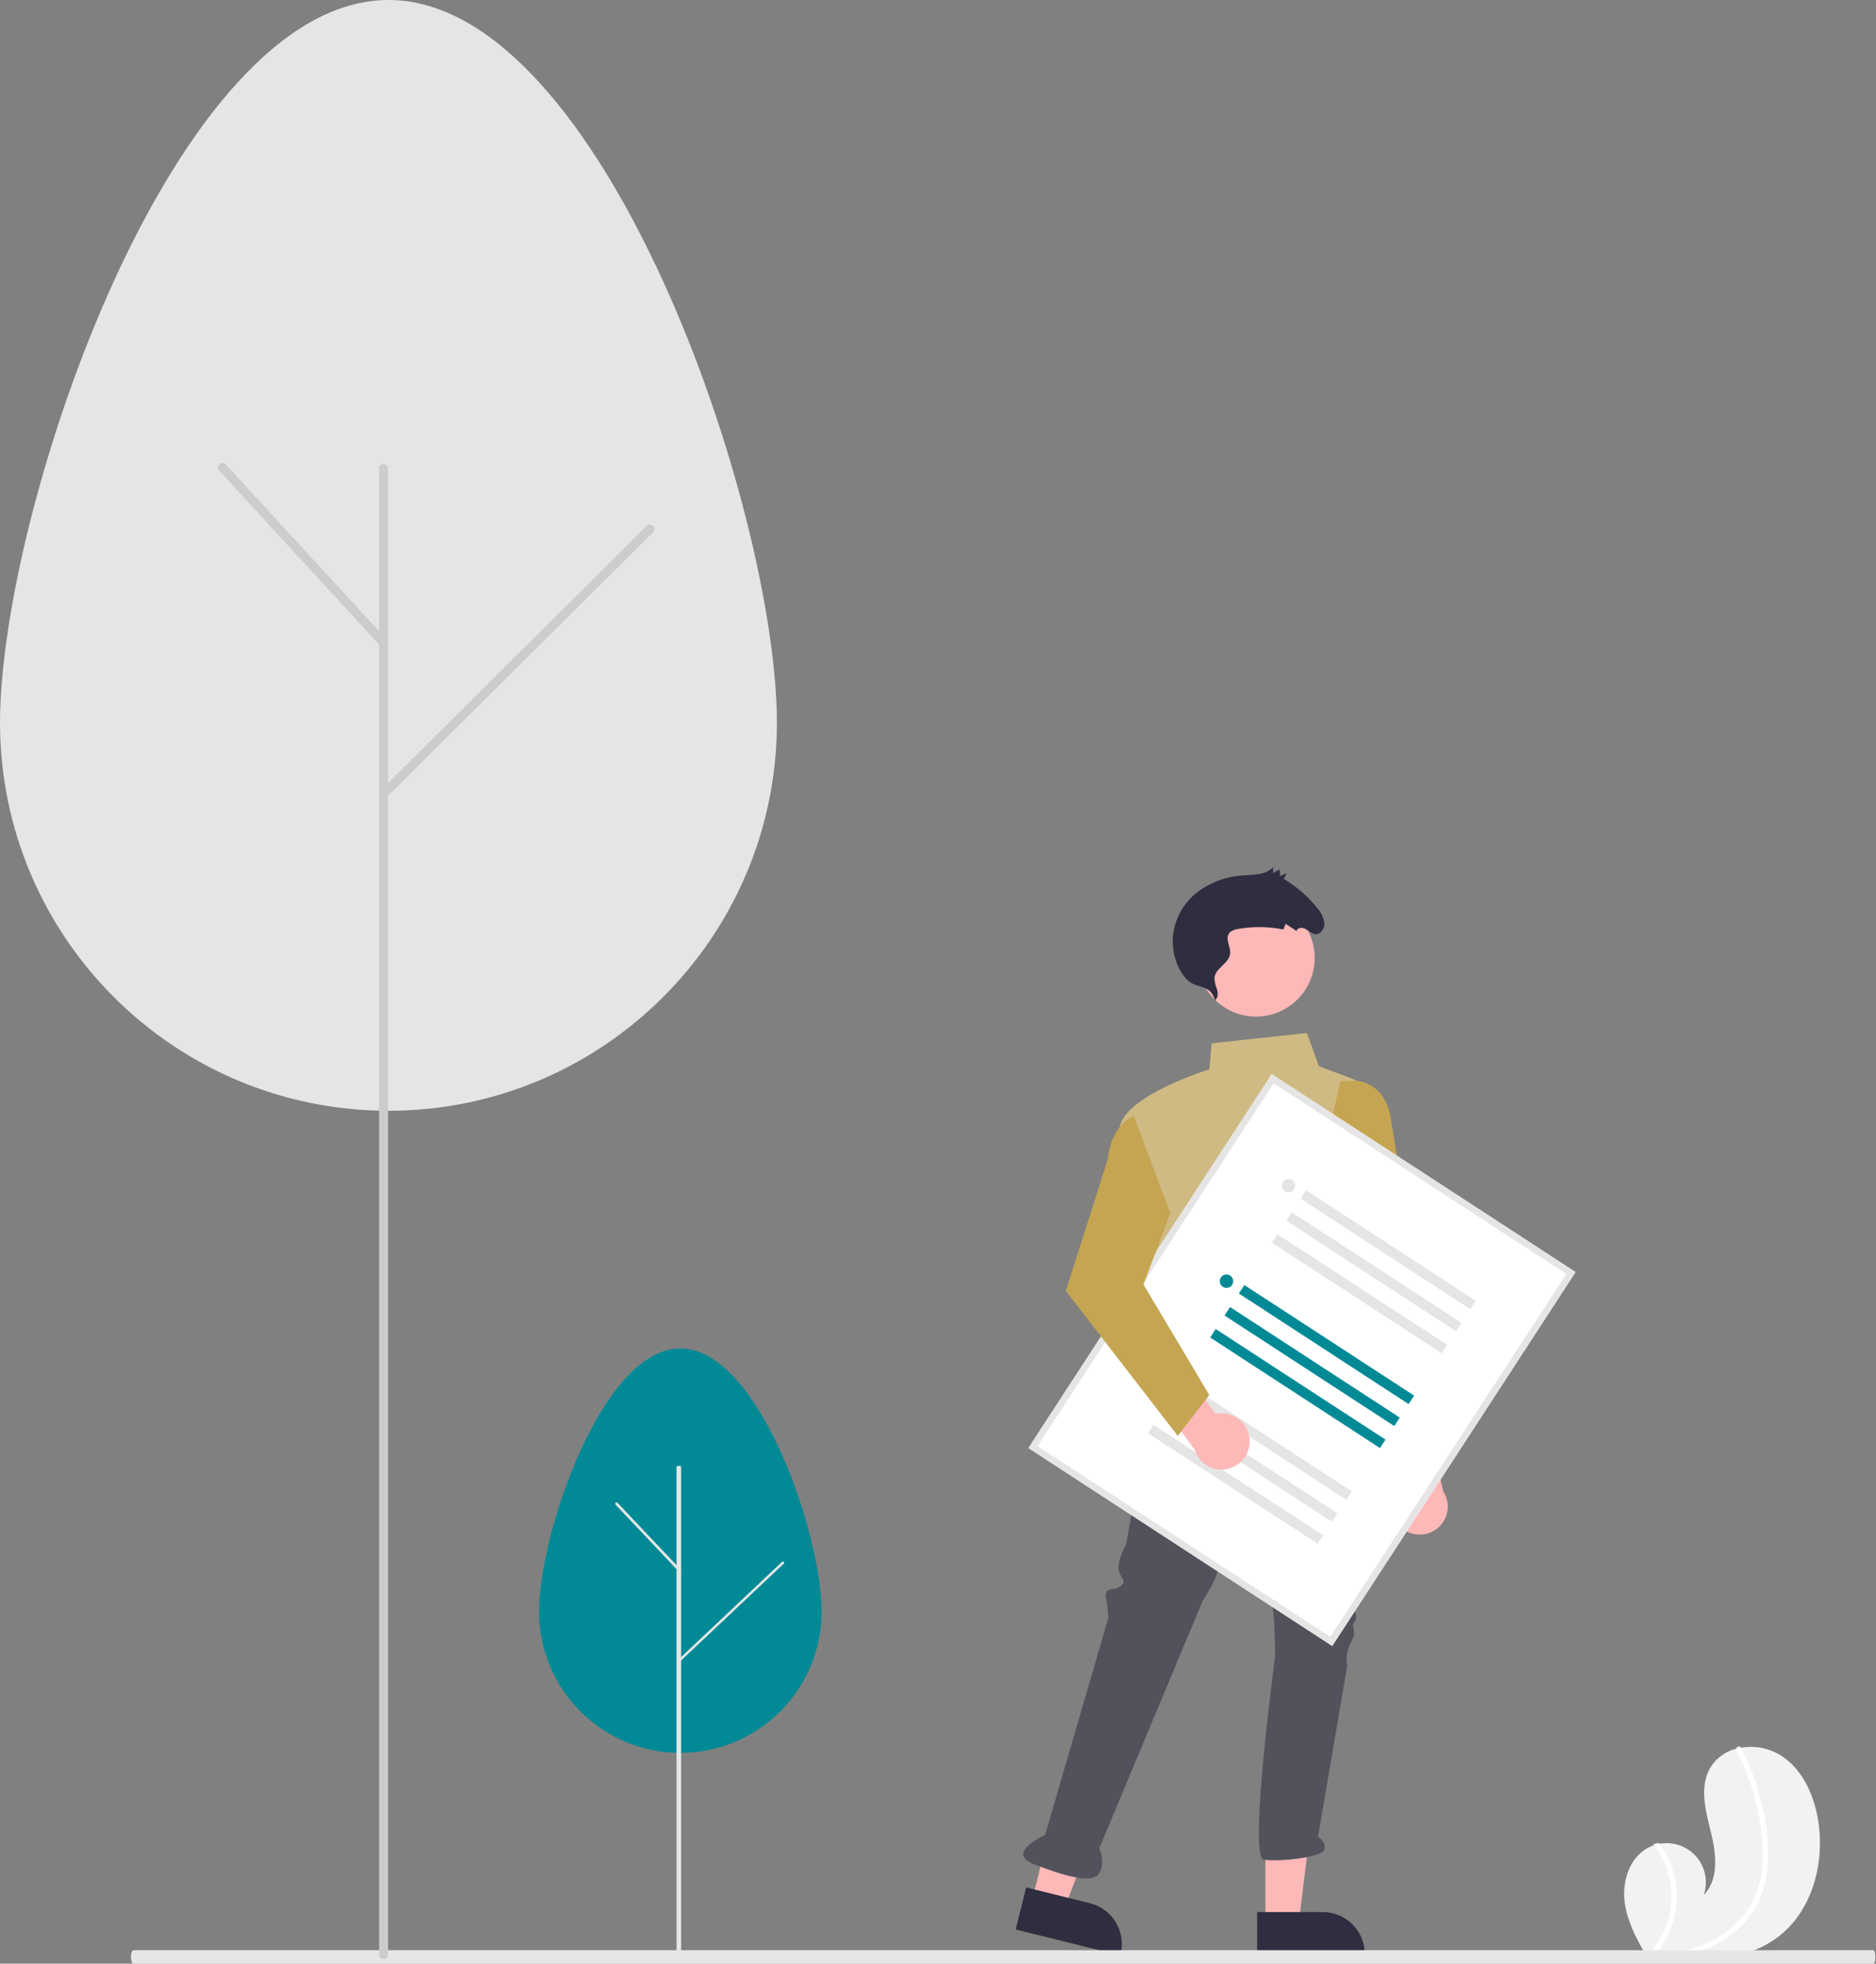
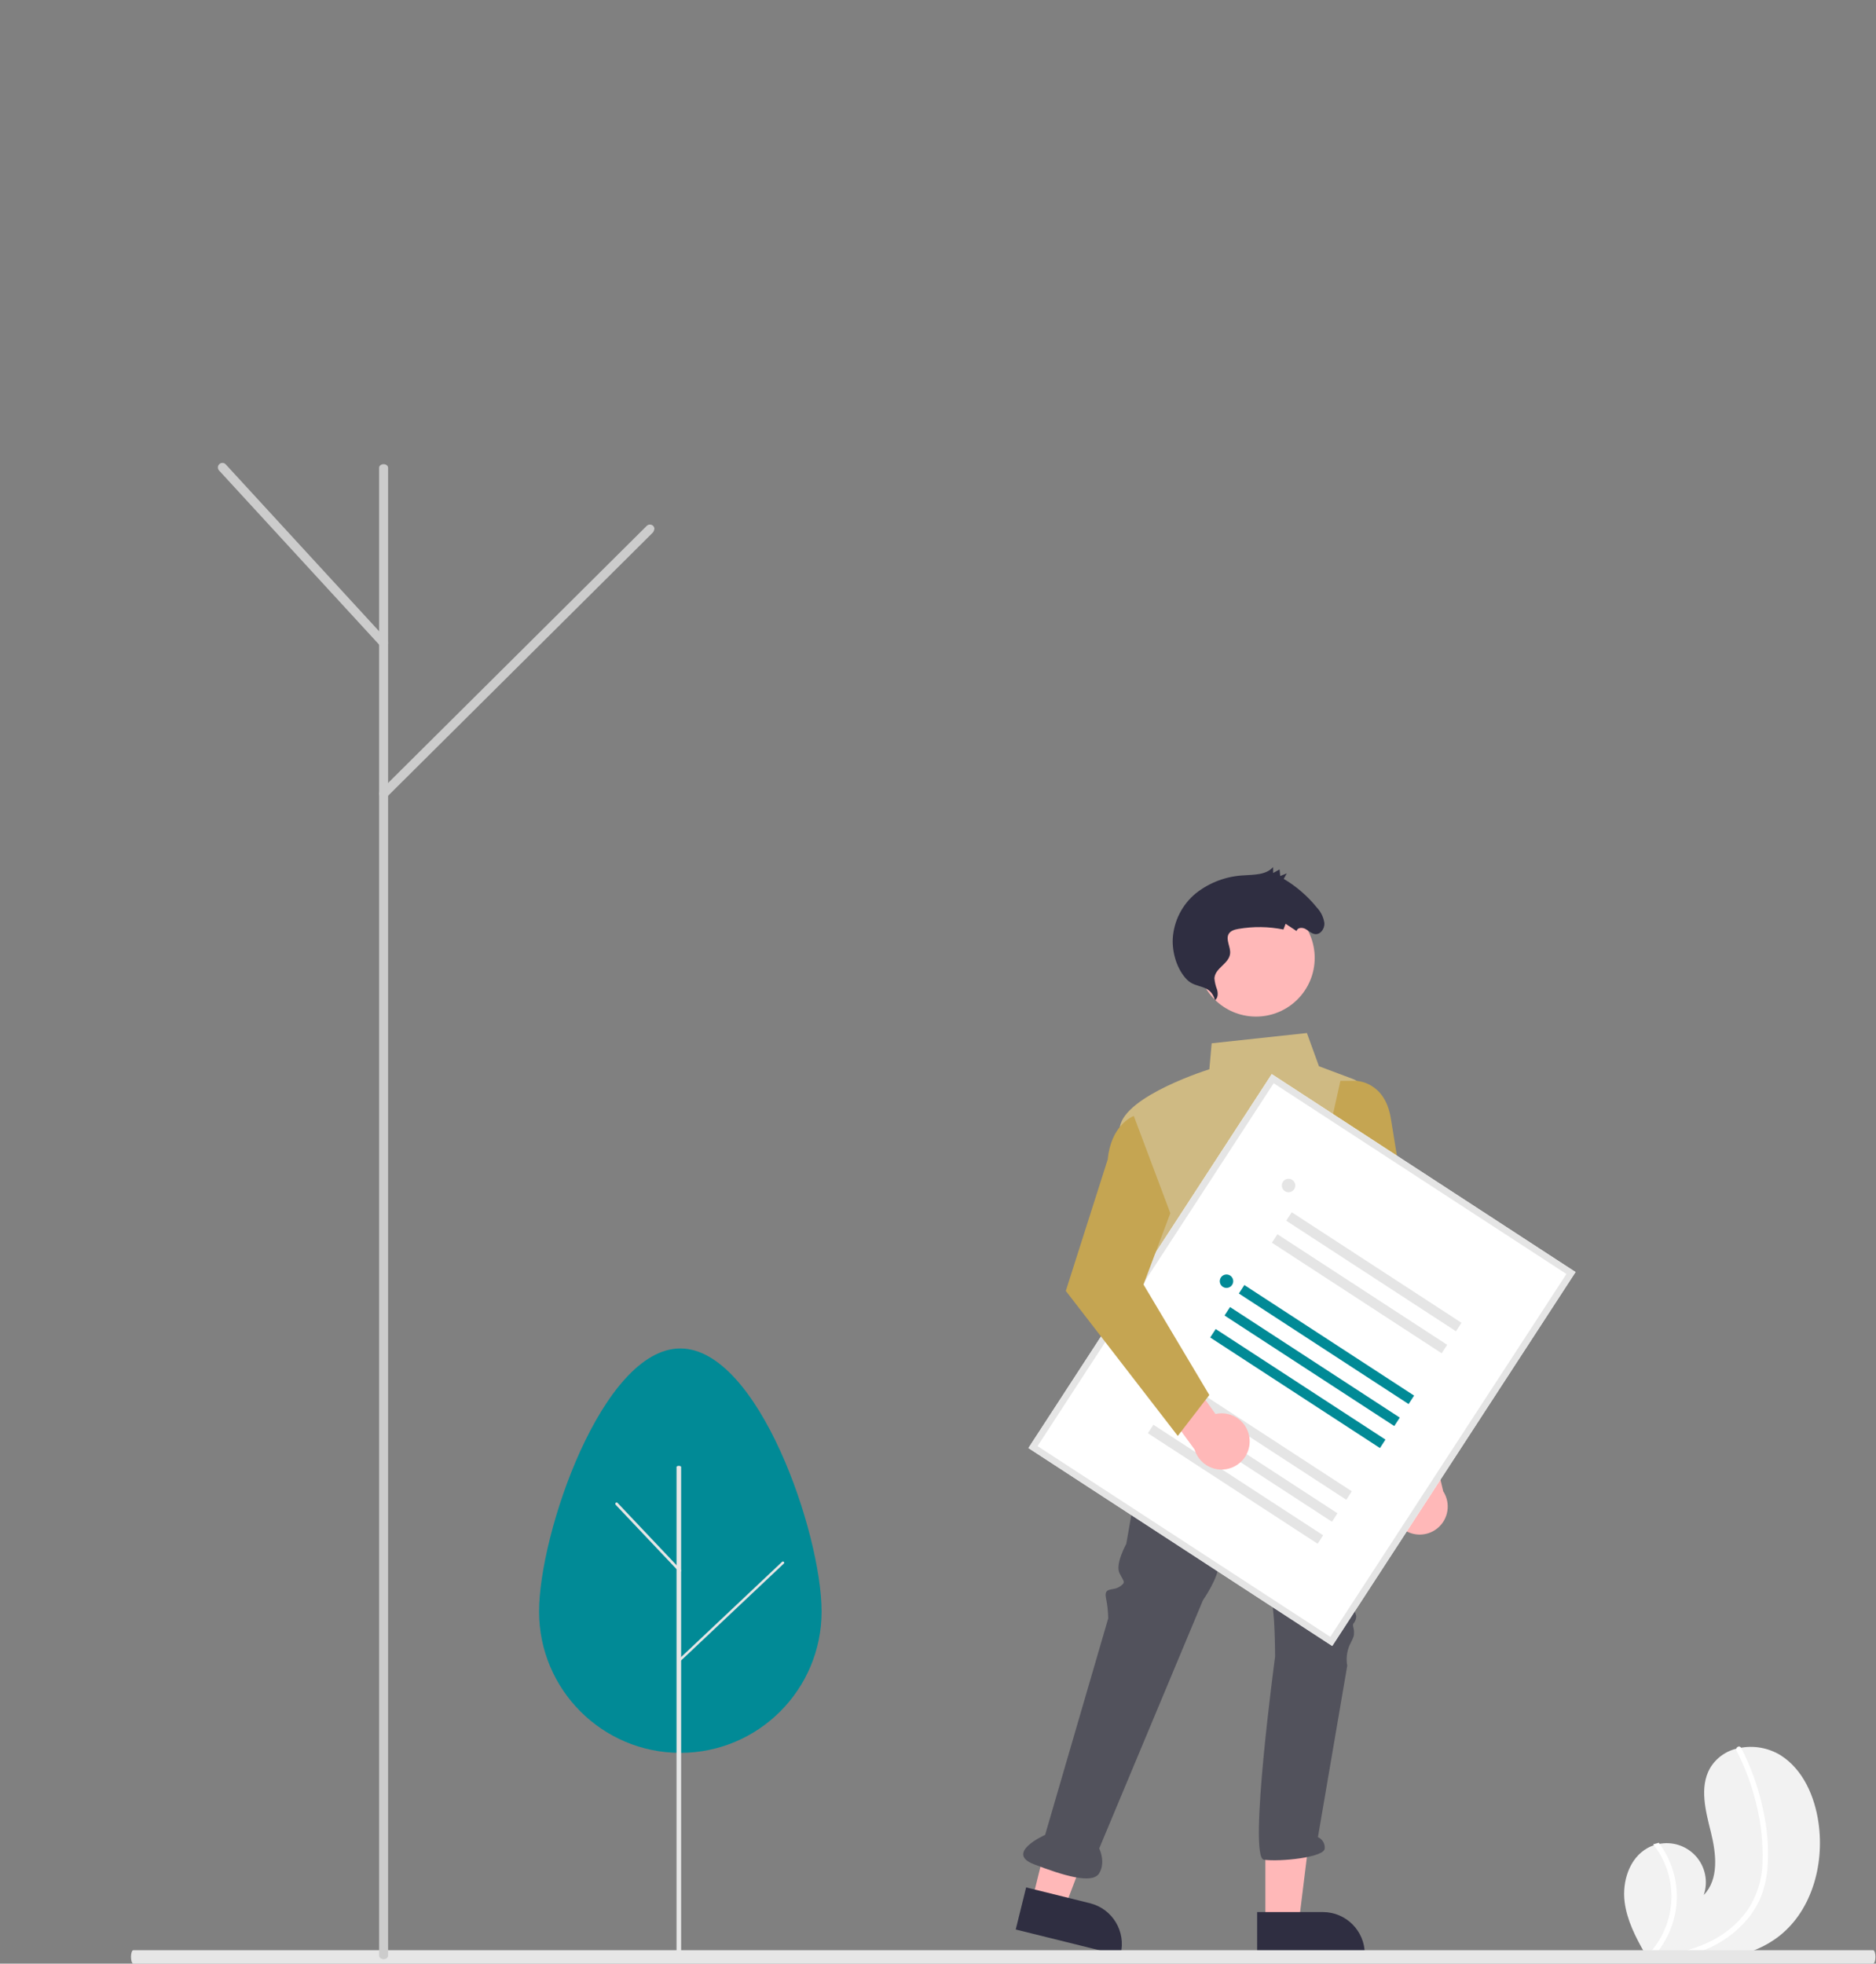
<svg xmlns="http://www.w3.org/2000/svg" width="2510px" height="2627px" viewBox="0 0 2510 2627">
  <rect x="0" y="0" width="2510" height="2627" fill="#808080" stroke="none" />
  <title>Group 14</title>
  <g id="undraw" stroke="none" stroke-width="1" fill="none" fill-rule="evenodd">
    <g id="Group-14" fill-rule="nonzero">
      <g id="Group-26" transform="translate(1359, 1160)">
        <g id="Group-30" transform="translate(814, 1177)">
          <path d="M0.684,207.561 C3.8,231.97 15.258,254.302 27.481,275.814 C27.885,276.546 28.301,277.268 28.727,278 L155.769,278 C158.339,277.333 160.875,276.601 163.401,275.814 C177.75,271.446 191.296,264.783 203.514,256.084 C250.253,222.417 268.238,158.799 260.114,101.794 C255.063,66.378 239.517,30.219 209.243,11.144 C192.804,1.134 173.19,-2.302 154.326,1.525 C153.845,1.613 153.364,1.722 152.872,1.82 C136.99,4.89 123.177,14.599 114.913,28.503 C100.481,54.136 109.075,85.89 116.17,114.42 C123.244,142.949 127.082,177.097 106.549,198.139 C112.676,180.222 108.652,160.393 96.023,146.28 C83.395,132.168 64.131,125.971 45.641,130.073 C44.154,130.389 42.689,130.75 41.246,131.188 C37.758,132.209 34.395,133.617 31.22,135.385 C7.003,148.906 -2.804,180.048 0.684,207.561 Z" id="Path" fill="#F2F2F2" />
          <path d="M75.626,275.81 C72.099,276.631 68.56,277.354 65,278 L84.248,278 C86.769,277.321 89.277,276.598 91.763,275.81 C97.23,274.102 102.613,272.142 107.912,269.93 C129.404,261.208 148.486,247.456 163.554,229.83 C170.798,221.204 176.713,211.545 181.105,201.173 C185.866,189.45 188.892,177.096 190.088,164.501 C192.272,138.462 190.529,112.243 184.917,86.721 C179.637,60.414 171.115,34.862 159.544,10.65 C158.153,7.748 156.714,4.865 155.228,1.999 C155.021,1.521 154.605,1.166 154.1,1.036 C153.594,0.938 153.07,1.044 152.643,1.331 C151.577,1.942 151.178,3.281 151.734,4.376 C163.663,27.629 172.706,52.253 178.662,77.699 C184.795,102.656 187.49,128.335 186.67,154.022 C186.232,177.912 178.772,201.146 165.22,220.829 C152.04,238.555 134.704,252.773 114.737,262.232 C102.249,268.204 89.13,272.759 75.626,275.81 Z" id="Path" stroke="#FFFFFF" stroke-width="3" fill="#FFFFFF" />
          <path d="M34,278 L39.686,278 C40.322,277.278 40.937,276.546 41.541,275.813 C54.491,260.135 63.265,241.456 67.049,221.503 C71.645,196.604 68.07,170.892 56.853,148.176 C53.723,141.806 50.035,135.724 45.832,130 C44.34,130.317 42.869,130.678 41.42,131.116 C74.537,174.45 72.251,235.076 35.964,275.813 C35.329,276.546 34.67,277.278 34,278 Z" id="Path" stroke="#FFFFFF" stroke-width="3" fill="#FFFFFF" />
        </g>
        <polygon id="Path" fill="#FFB8B8" points="334.008 1412 378.724 1412 400 1240 334 1240.004" />
        <path d="M323,1398.004 L410.949,1398 L410.952,1398 C441.906,1398.002 466.998,1423.148 467,1454.169 L467,1455.995 L323.003,1456 L323,1398.004 Z" id="Path" fill="#2F2E41" />
        <polygon id="Path" fill="#FFB8B8" points="22 1382.267 65.202 1393 127 1230.838 63.238 1215" />
        <path d="M13.914,1365 L99.364,1386.181 L99.368,1386.182 C129.441,1393.64 147.786,1424.103 140.344,1454.227 L139.906,1456 L0,1421.319 L13.914,1365 Z" id="Path" fill="#2F2E41" />
        <path d="M187.126,682 L147.91,905.367 C147.91,905.367 132.826,932.533 138.86,944.607 C144.893,956.681 147.91,956.681 138.86,962.718 C129.81,968.755 117.743,962.718 120.76,977.81 C122.568,986.759 123.577,995.85 123.776,1004.977 L39.31,1294.75 C39.31,1294.75 -14.99,1318.898 24.226,1333.99 C63.443,1349.083 102.66,1361.157 111.709,1346.064 C120.759,1330.972 111.709,1312.861 111.709,1312.861 L250.476,980.829 C250.476,980.829 271.593,950.644 271.593,932.533 C271.593,914.422 340.976,784.628 340.976,784.628 C340.976,784.628 343.993,914.422 347.009,923.478 C350.026,932.533 340.976,950.644 340.976,962.718 C340.976,974.792 334.943,974.792 340.976,980.829 C347.009,986.866 347.009,1056.291 347.009,1056.291 C347.009,1056.291 310.809,1324.935 331.926,1327.953 C353.043,1330.972 413.376,1324.935 413.376,1312.861 C413.917,1306.406 410.272,1300.329 404.326,1297.769 L443.543,1068.365 C441.897,1059.208 442.945,1049.77 446.559,1041.198 C452.593,1029.125 452.593,1029.125 452.593,1023.088 C452.593,1017.051 449.576,1014.032 452.593,1011.014 C454.563,1008.408 455.623,1005.226 455.609,1001.958 C455.609,1001.958 449.576,983.847 452.593,980.829 C455.609,977.811 521.976,751.425 500.859,724.259 C479.742,697.092 187.126,682 187.126,682 Z" id="Path" fill="#52525C" />
        <circle id="Oval" fill="#FFB8B8" cx="321.5" cy="121.5" r="78.5" />
        <path d="M266.605,178 C270.649,175.29 270.806,169.088 269.45,164.056 C267.503,159.23 266.287,154.141 265.842,148.957 C266.421,134.931 285.75,129.305 286.854,115.348 C287.534,106.764 280.868,97.272 284.715,89.84 C287.144,85.147 292.793,83.582 297.936,82.681 C317.9,79.235 338.329,79.509 358.193,83.489 L361.091,75.882 L375.812,85.589 C376.616,80.867 383.155,80.394 387.429,82.66 C391.702,84.926 395.402,88.839 400.066,89.595 C407.498,90.799 413.374,82.754 412.981,75.013 C411.874,67.182 408.357,59.89 402.916,54.147 C390.536,38.822 375.517,25.829 358.568,15.78 L362.653,8.424 L353.905,11.935 L352.945,3.137 L344.422,7.924 L344.301,0 C335.176,10.471 319.285,10.111 305.336,11.055 C282.016,12.134 259.614,20.458 241.252,34.866 C222.719,49.989 211.401,72.201 210.066,96.075 C209.274,114.567 215.652,137.074 229.314,150.786 C241.733,163.251 260.132,155.687 266.605,178 Z" id="Path" fill="#2F2E41" />
        <path d="M514.675,882.685 C506.625,875.133 502.333,864.403 502.953,853.382 C503.574,842.361 509.043,832.181 517.89,825.581 L497,742.945 L544.113,718 L571.975,835.113 C582.302,851.062 579.07,872.217 564.452,884.353 C549.833,896.49 528.449,895.774 514.675,882.685 L514.675,882.685 Z" id="Path" fill="#FFB8B8" />
        <path d="M388.552,775.966 C293.153,775.973 205.34,732.766 204.155,732.173 L203.17,731.68 L195.164,539.421 C192.843,532.627 147.13,398.567 139.388,355.956 C131.543,312.785 245.231,274.898 259.036,270.467 L262.169,235.738 L389.57,222 L405.717,266.437 L451.423,283.587 C462.148,287.615 468.168,299.033 465.435,310.165 L440.032,413.54 L490,755.555 L488.717,756.133 C457.113,769.781 422.968,776.542 388.552,775.966 Z" id="Path" fill="#CFBA83" />
        <path d="M502.425,797 L458.073,615.03 L410,395.443 L434.402,286 L455.265,286 C455.647,286 493.558,286.565 501.721,335.372 C509.627,382.646 533.467,533.096 533.707,534.609 L574,791.615 L502.425,797 Z" id="Path" fill="#C5A552" />
        <polygon id="Path" fill="#FFFFFF" points="423.452 1042 17 777.205 342.548 277 749 541.795" />
        <path d="M423.452,1042 L17,777.205 L342.548,277 L749,541.795 L423.452,1042 Z M29.197,774.627 L420.875,1029.797 L736.803,544.373 L345.125,289.203 L29.197,774.627 Z" id="Shape" fill="#E5E5E5" />
        <polygon id="Rectangle" fill="#018A96" points="298.518 570.461 305.887 559.142 532.998 707.046 525.629 718.365" />
        <polygon id="Rectangle" fill="#018A96" transform="translate(396.598, 668.189) rotate(-56.93) translate(-396.598, -668.189) " points="389.853 532.677 403.36 532.676 403.343 803.702 389.836 803.703" />
        <polygon id="Rectangle" fill="#018A96" points="260.197 629.32 267.566 618.001 494.677 765.906 487.308 777.225" />
        <circle id="Oval" fill="#018A96" cx="282" cy="554" r="9" />
-         <polygon id="Rectangle" fill="#E5E5E5" transform="translate(498.32, 511.942) rotate(-56.93) translate(-498.32, -511.942) " points="491.576 376.429 505.082 376.429 505.065 647.455 491.559 647.456" />
        <polygon id="Rectangle" fill="#E5E5E5" transform="translate(479.16, 541.372) rotate(-56.93) translate(-479.16, -541.372) " points="472.415 405.859 485.922 405.858 485.905 676.884 472.398 676.885" />
        <polygon id="Rectangle" fill="#E5E5E5" transform="translate(460, 570.807) rotate(-56.93) translate(-460, -570.807) " points="453.256 435.295 466.762 435.294 466.745 706.32 453.238 706.321" />
        <circle id="Oval" fill="#E5E5E5" cx="365" cy="426" r="9" />
        <polygon id="Rectangle" fill="#E5E5E5" transform="translate(332.394, 766.796) rotate(-56.93) translate(-332.394, -766.796) " points="325.649 631.283 339.156 631.283 339.139 902.309 325.632 902.31" />
        <polygon id="Rectangle" fill="#E5E5E5" transform="translate(313.233, 796.226) rotate(-56.93) translate(-313.233, -796.226) " points="306.489 660.713 319.995 660.712 319.978 931.738 306.472 931.739" />
        <polygon id="Rectangle" fill="#E5E5E5" transform="translate(294.073, 825.655) rotate(-56.93) translate(-294.073, -825.655) " points="287.328 690.143 300.835 690.142 300.818 961.168 287.311 961.169" />
        <circle id="Oval" fill="#E5E5E5" cx="199" cy="681" r="9" />
        <path d="M312.945,766.378 C312.421,755.324 307.022,745.07 298.2,738.375 C289.379,731.679 278.042,729.231 267.24,731.688 L217.735,662 L168,681.721 L239.295,779.153 C244.75,797.407 263.011,808.701 281.801,805.441 C300.591,802.182 313.971,785.4 312.945,766.378 L312.945,766.378 Z" id="Path" fill="#FFB8B8" />
        <path d="M216.816,761 L67,567.005 L123.135,390.911 C127.248,346.639 155.004,334.277 156.185,333.771 L157.987,333 L206.834,463.022 L170.969,558.485 L259,706.265 L216.816,761 Z" id="Path" fill="#C5A552" />
      </g>
      <path d="M2506.115,2627 L178.381,2627 C176.651,2627 175.248,2622.971 175.248,2618 C175.248,2613.029 176.651,2609 178.381,2609 L2506.115,2609 C2507.845,2609 2509.248,2613.029 2509.248,2618 C2509.248,2622.971 2507.845,2627 2506.115,2627 Z" id="b7aca4fe-24cd-43d3-85a6-0827311119f8" fill="#E6E6E6" />
-       <path d="M0,967.902 C0,680.944 232.697,0 519.748,0 C806.799,0 1039.496,680.944 1039.496,967.902 C1038.674,1254.28 806.217,1486 519.75,1486 C233.283,1486 0.826,1254.28 0,967.902 L0,967.902 Z" id="b141057d-eb11-43c4-9f65-4e91bf80c4d1" fill="#E5E5E5" />
      <path d="M513.248,2621 C509.934,2621 507.248,2618.875 507.248,2616.253 L507.248,625.747 C507.248,623.125 509.934,621 513.248,621 C516.562,621 519.248,623.125 519.248,625.747 L519.248,2616.253 C519.248,2618.875 516.562,2621 513.248,2621 Z" id="bbc7cc74-7f66-47db-a1e0-6b895922b5e5" fill="#CCCCCC" />
      <path d="M513.184,866 C511.575,866 510.033,865.36 508.896,864.223 L293.231,629.576 C290.932,627.196 290.965,623.413 293.305,621.074 C295.644,618.734 299.427,618.701 301.807,621 L517.472,855.647 C519.206,857.381 519.725,859.99 518.786,862.256 C517.848,864.522 515.637,866 513.184,866 Z" id="aa090f12-fc72-4747-96ed-1e637a9aabc0" fill="#CCCCCC" />
      <path d="M513.31,1067.988 C510.858,1067.987 508.648,1066.51 507.71,1064.245 C506.771,1061.979 507.29,1059.372 509.023,1057.637 L865.217,703.591 C866.721,702.03 868.945,701.39 871.049,701.914 C873.153,702.438 874.817,704.046 875.413,706.13 C875.811,707.52 875.27,709.531 873.791,712.165 L517.597,1066.223 C516.461,1067.361 514.918,1068 513.31,1068 L513.31,1067.988 Z" id="f06f9ddb-9983-4bae-8569-c526944405df" fill="#CCCCCC" />
      <path d="M721.248,2155.944 C721.248,2051.599 805.864,1804 910.245,1804 C1014.625,1804 1099.248,2051.581 1099.248,2155.944 C1099.248,2260.357 1014.63,2345 910.248,2345 C805.866,2345 721.248,2260.357 721.248,2155.944 Z" id="e899ea61-7254-4511-8cd4-eee51d306eb6" fill="#018A96" />
      <path d="M908.242,2616 C906.545,2616 905.17,2615.304 905.17,2614.446 L905.17,1962.557 C905.17,1962.001 905.757,1961.487 906.709,1961.209 C907.661,1960.93 908.835,1960.93 909.787,1961.209 C910.739,1961.487 911.326,1962.001 911.326,1962.557 L911.326,2614.446 C911.326,2615.304 909.95,2616 908.254,2616 L908.242,2616 Z" id="fa335772-b1dd-4709-9797-f8733d8b63ac" fill="#E6E6E6" />
      <path d="M909.488,2103 C909.023,2103 908.577,2102.805 908.249,2102.457 L823.754,2013.16 C823.075,2012.433 823.08,2011.263 823.764,2010.542 C824.448,2009.821 825.554,2009.819 826.24,2010.539 L826.24,2010.539 L910.734,2099.835 C911.236,2100.365 911.386,2101.163 911.114,2101.855 C910.843,2102.548 910.204,2103 909.495,2103 L909.488,2103 Z" id="a36a4113-4cfd-4bd3-b691-45e56c5648f2" fill="#E6E6E6" />
      <path d="M909.952,2222 C909.263,2222 908.641,2221.608 908.378,2221.007 C908.114,2220.406 908.26,2219.714 908.747,2219.254 L1046.333,2089.473 C1046.998,2088.843 1048.079,2088.842 1048.746,2089.47 C1049.414,2090.099 1049.415,2091.119 1048.75,2091.748 L911.157,2221.529 C910.838,2221.831 910.404,2222 909.952,2222 Z" id="f51cff30-dd4b-4c92-a862-4e920cec8d6d" fill="#E6E6E6" />
    </g>
  </g>
</svg>